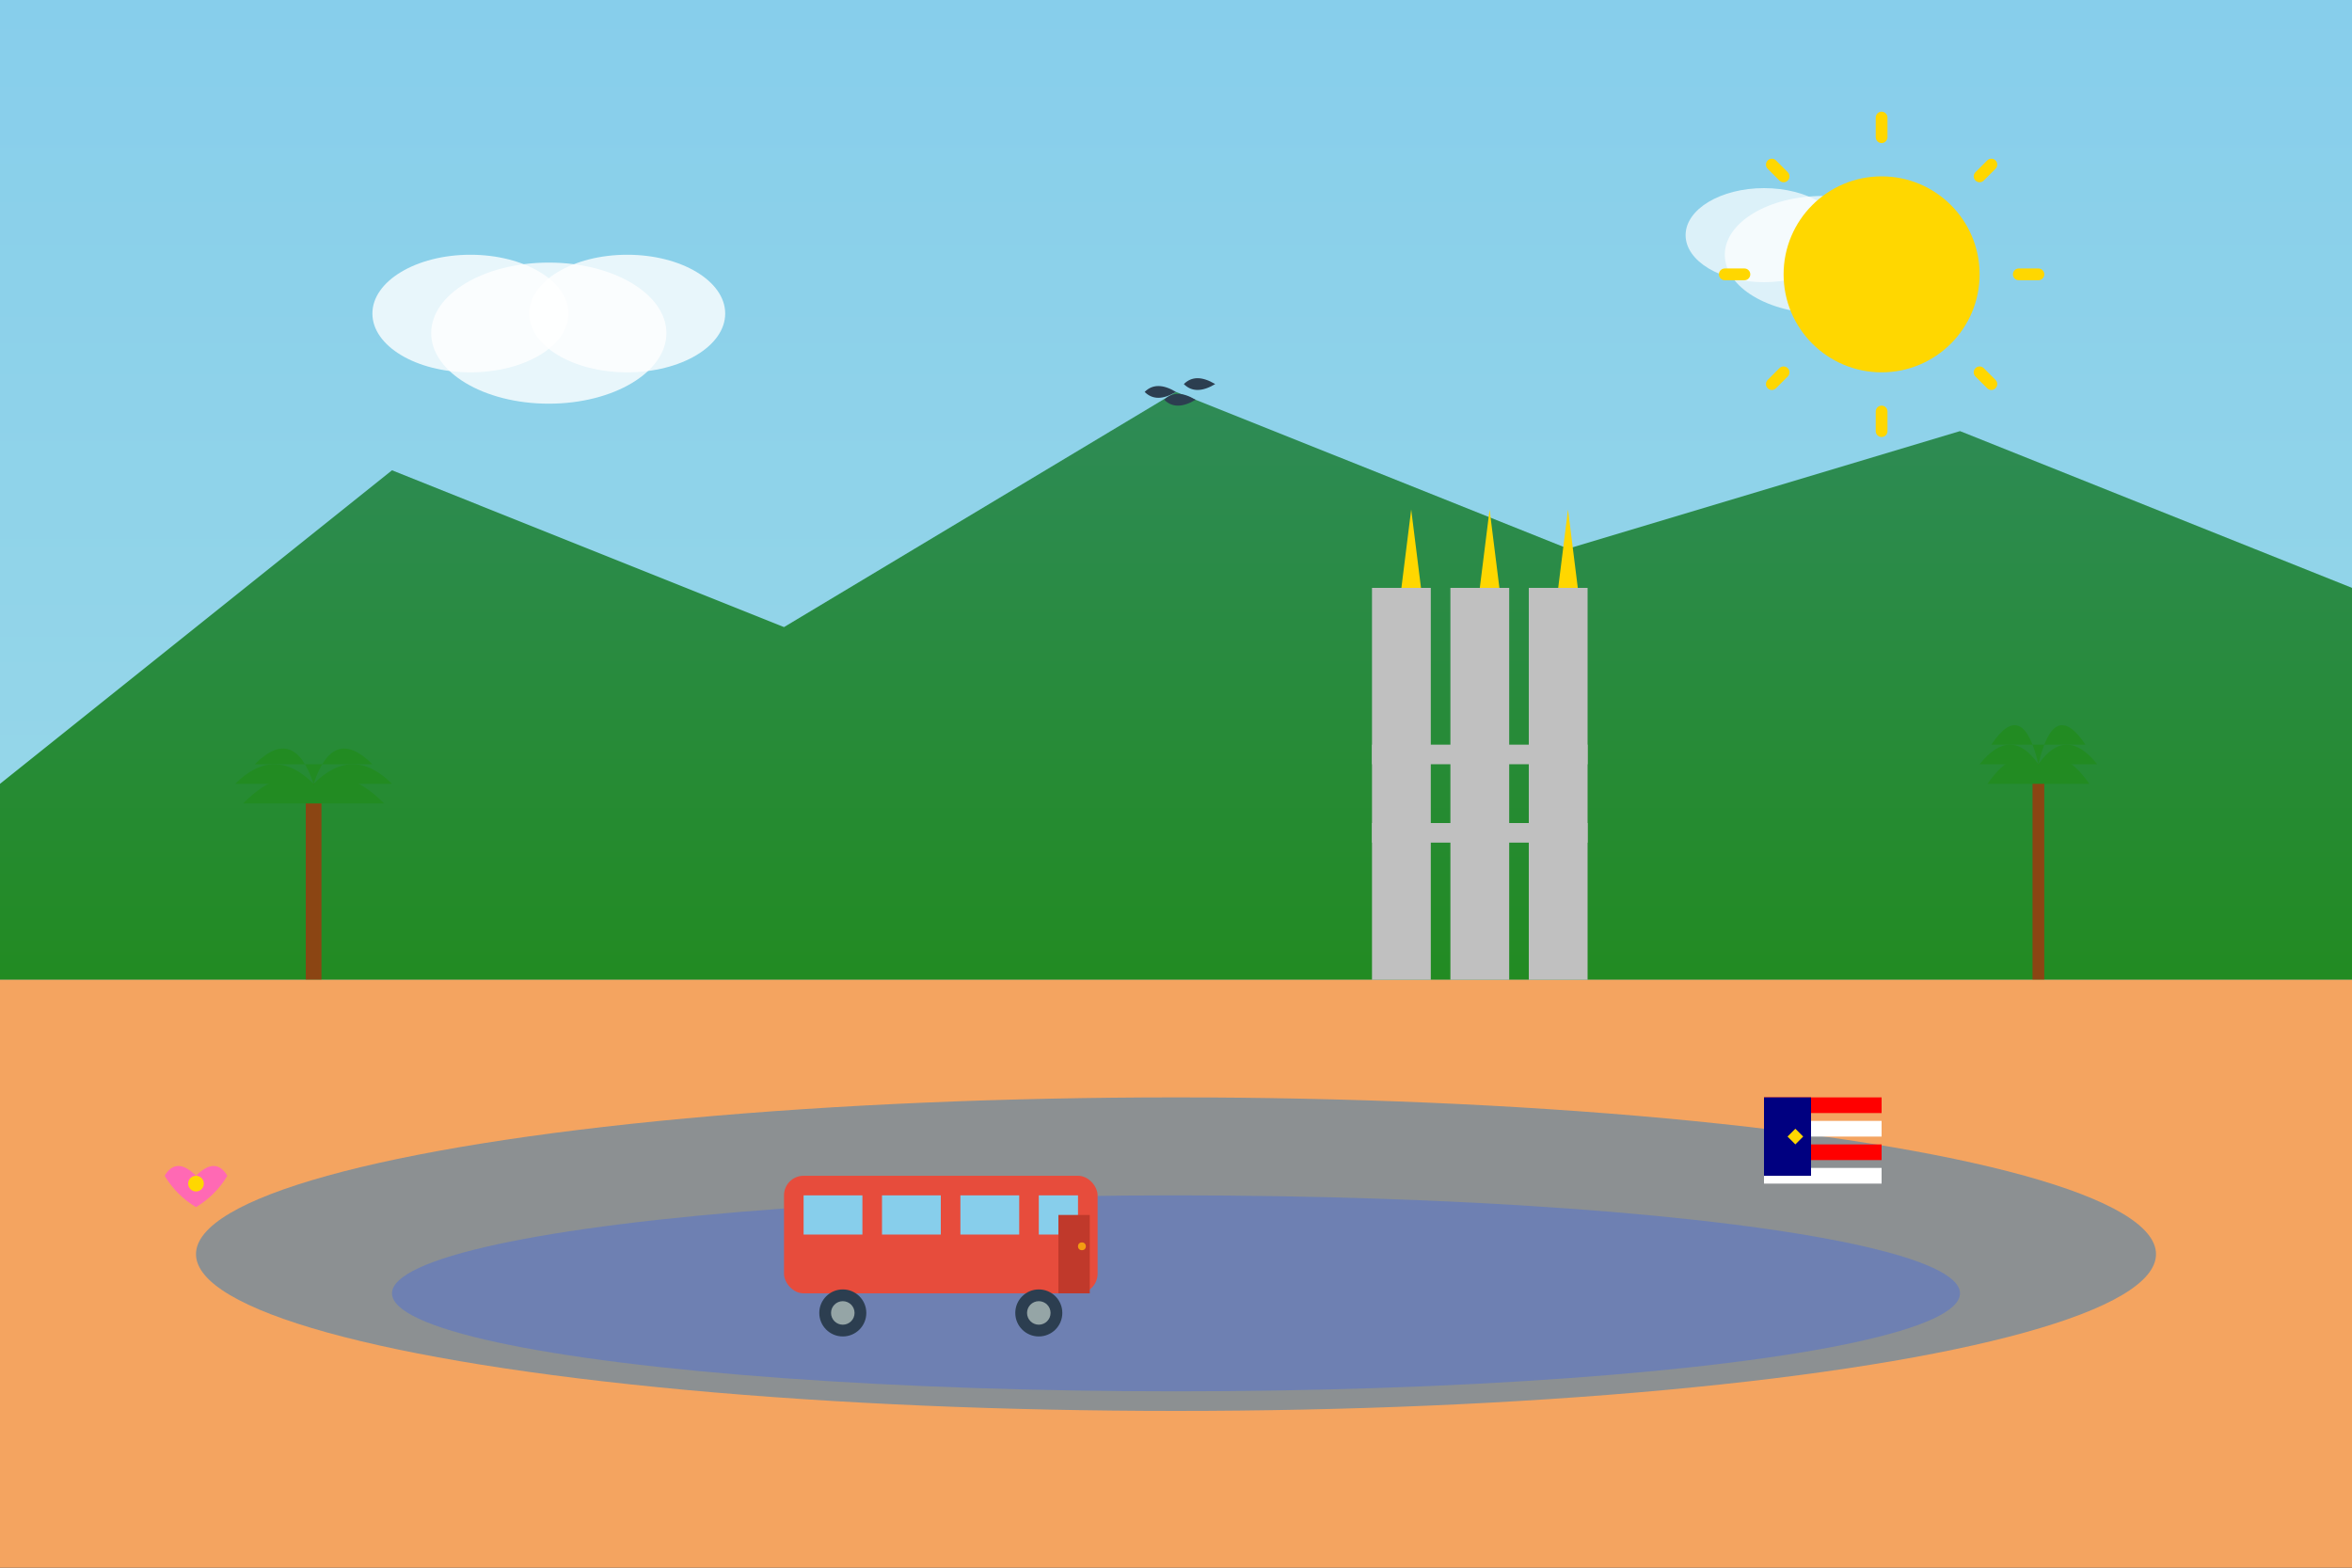
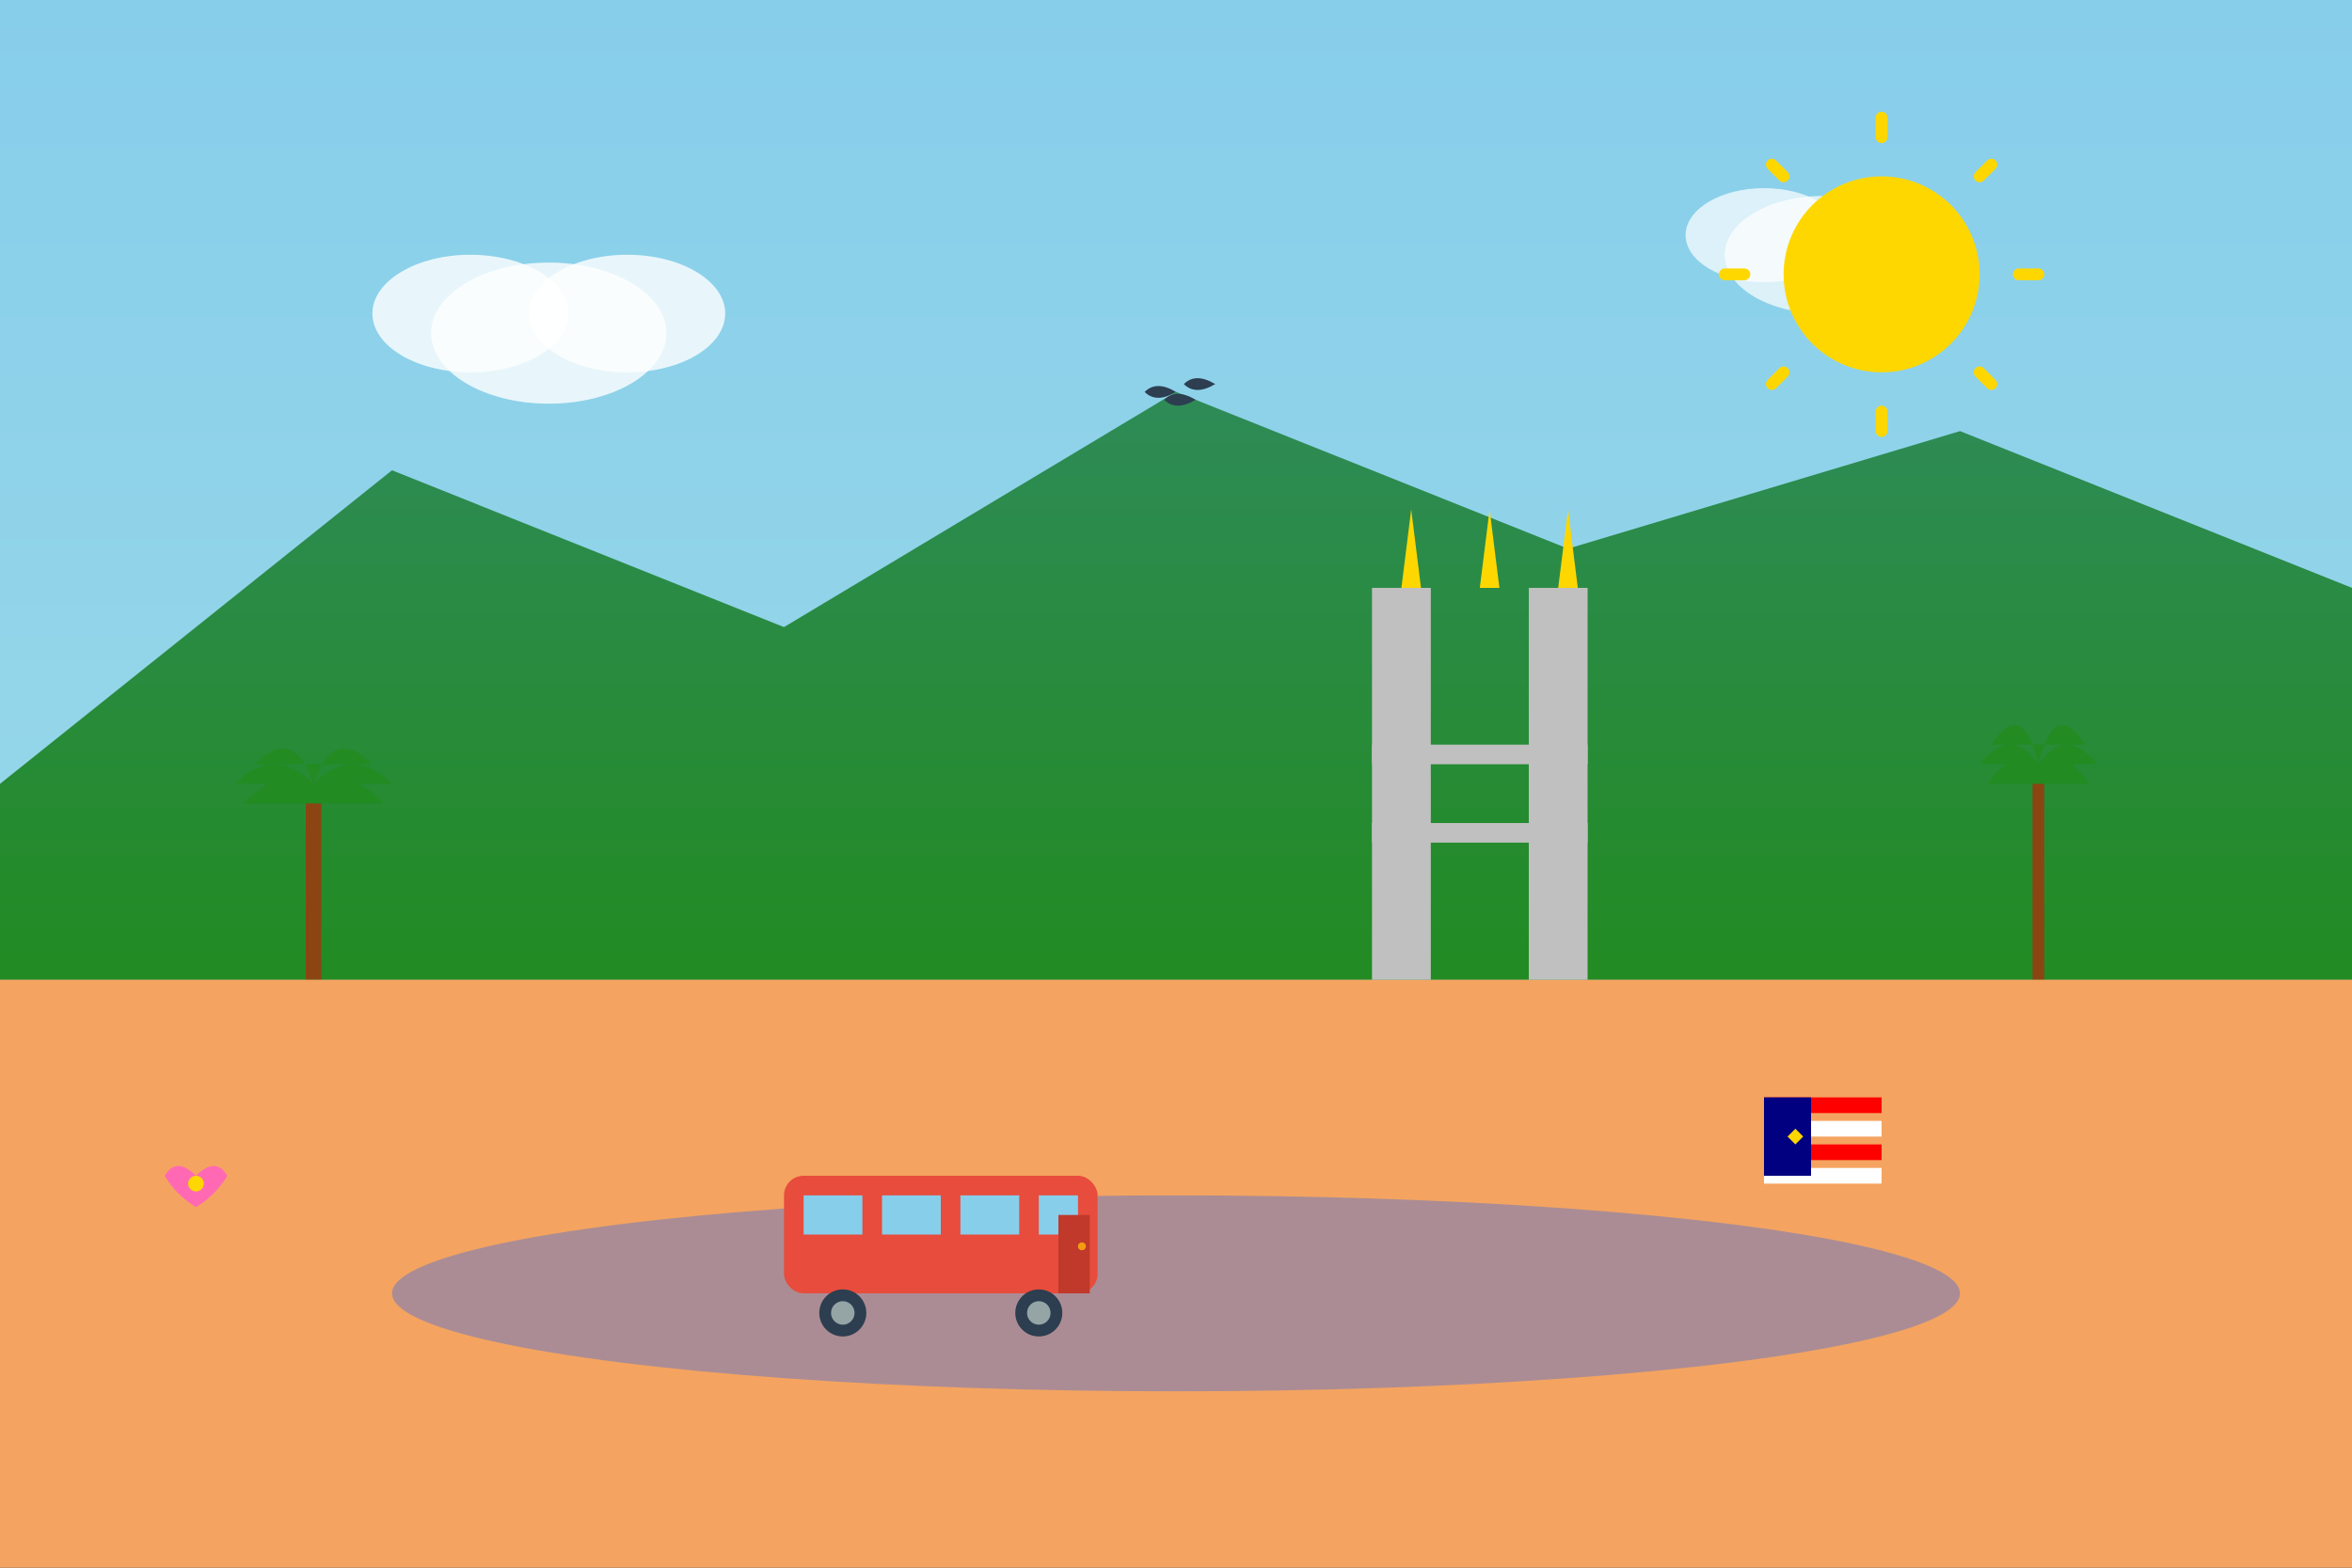
<svg xmlns="http://www.w3.org/2000/svg" width="600" height="400" viewBox="0 0 600 400" fill="none">
  <rect x="0" y="0" width="600" height="400" fill="#333333" stroke="none" />
  <defs>
    <linearGradient id="skyGradient" x1="0%" y1="0%" x2="0%" y2="100%">
      <stop offset="0%" style="stop-color:#87CEEB;stop-opacity:1" />
      <stop offset="100%" style="stop-color:#98D8E8;stop-opacity:1" />
    </linearGradient>
    <linearGradient id="mountainGradient" x1="0%" y1="0%" x2="0%" y2="100%">
      <stop offset="0%" style="stop-color:#2e8b57;stop-opacity:1" />
      <stop offset="100%" style="stop-color:#228b22;stop-opacity:1" />
    </linearGradient>
  </defs>
  <rect width="600" height="250" fill="url(#skyGradient)" />
  <path d="M0 200 L100 120 L200 160 L300 100 L400 140 L500 110 L600 150 L600 250 L0 250 Z" fill="url(#mountainGradient)" />
  <ellipse cx="120" cy="80" rx="25" ry="15" fill="white" opacity="0.8" />
  <ellipse cx="140" cy="85" rx="30" ry="18" fill="white" opacity="0.8" />
  <ellipse cx="160" cy="80" rx="25" ry="15" fill="white" opacity="0.8" />
  <ellipse cx="450" cy="60" rx="20" ry="12" fill="white" opacity="0.7" />
  <ellipse cx="465" cy="65" rx="25" ry="15" fill="white" opacity="0.7" />
  <ellipse cx="480" cy="60" rx="20" ry="12" fill="white" opacity="0.7" />
  <g transform="translate(80, 180)">
    <path d="M0 70 L0 20" stroke="#8B4513" stroke-width="4" />
    <path d="M-15 15 Q-5 5 0 20 Q5 5 15 15" fill="#228B22" />
    <path d="M-20 20 Q-10 10 0 20 Q10 10 20 20" fill="#228B22" />
    <path d="M-18 25 Q-8 15 0 20 Q8 15 18 25" fill="#228B22" />
  </g>
  <g transform="translate(520, 170)">
    <path d="M0 80 L0 25" stroke="#8B4513" stroke-width="3" />
    <path d="M-12 20 Q-4 8 0 25 Q4 8 12 20" fill="#228B22" />
    <path d="M-15 25 Q-7 15 0 25 Q7 15 15 25" fill="#228B22" />
    <path d="M-13 30 Q-6 20 0 25 Q6 20 13 30" fill="#228B22" />
  </g>
  <rect y="250" width="600" height="150" fill="#F4A460" />
-   <ellipse cx="300" cy="320" rx="250" ry="40" fill="#4682B4" opacity="0.6" />
  <ellipse cx="300" cy="330" rx="200" ry="25" fill="#4169E1" opacity="0.4" />
  <g transform="translate(350, 150)">
    <rect x="0" y="0" width="15" height="100" fill="#C0C0C0" />
-     <rect x="20" y="0" width="15" height="100" fill="#C0C0C0" />
    <rect x="40" y="0" width="15" height="100" fill="#C0C0C0" />
    <rect x="0" y="40" width="55" height="5" fill="#C0C0C0" />
    <rect x="0" y="60" width="55" height="5" fill="#C0C0C0" />
    <polygon points="7.5,0 12.5,0 10,-20" fill="#FFD700" />
    <polygon points="27.5,0 32.5,0 30,-20" fill="#FFD700" />
    <polygon points="47.5,0 52.5,0 50,-20" fill="#FFD700" />
  </g>
  <g transform="translate(200, 300)">
    <rect x="0" y="0" width="80" height="30" rx="5" fill="#e74c3c" />
    <rect x="5" y="5" width="15" height="10" fill="#87CEEB" />
    <rect x="25" y="5" width="15" height="10" fill="#87CEEB" />
    <rect x="45" y="5" width="15" height="10" fill="#87CEEB" />
    <rect x="65" y="5" width="10" height="10" fill="#87CEEB" />
    <circle cx="15" cy="35" r="6" fill="#2c3e50" />
    <circle cx="65" cy="35" r="6" fill="#2c3e50" />
    <circle cx="15" cy="35" r="3" fill="#95a5a6" />
    <circle cx="65" cy="35" r="3" fill="#95a5a6" />
    <rect x="70" y="10" width="8" height="20" fill="#c0392b" />
    <circle cx="76" cy="18" r="1" fill="#f39c12" />
  </g>
  <circle cx="480" cy="70" r="25" fill="#FFD700" />
  <g transform="translate(480, 70)">
    <path d="M0-35 L0-40 M25-25 L28-28 M35 0 L40 0 M25 25 L28 28 M0 35 L0 40 M-25 25 L-28 28 M-35 0 L-40 0 M-25-25 L-28-28" stroke="#FFD700" stroke-width="3" stroke-linecap="round" />
  </g>
  <g transform="translate(300, 100)">
    <path d="M0 0 Q-5 -3 -8 0 Q-5 3 0 0" fill="#2c3e50" />
    <path d="M5 2 Q0 -1 -3 2 Q0 5 5 2" fill="#2c3e50" />
    <path d="M10 -2 Q5 -5 2 -2 Q5 1 10 -2" fill="#2c3e50" />
  </g>
  <g transform="translate(50, 300)">
    <path d="M0 0 Q-5 -5 -8 0 Q-5 5 0 8 Q5 5 8 0 Q5 -5 0 0" fill="#FF69B4" />
    <circle cx="0" cy="2" r="2" fill="#FFD700" />
  </g>
  <g transform="translate(450, 280)">
    <rect x="0" y="0" width="30" height="4" fill="#FF0000" />
    <rect x="0" y="6" width="30" height="4" fill="#FFFFFF" />
    <rect x="0" y="12" width="30" height="4" fill="#FF0000" />
    <rect x="0" y="18" width="30" height="4" fill="#FFFFFF" />
    <rect x="0" y="0" width="12" height="20" fill="#000080" />
    <path d="M6 10 L8 8 L10 10 L8 12 Z" fill="#FFD700" />
  </g>
</svg>